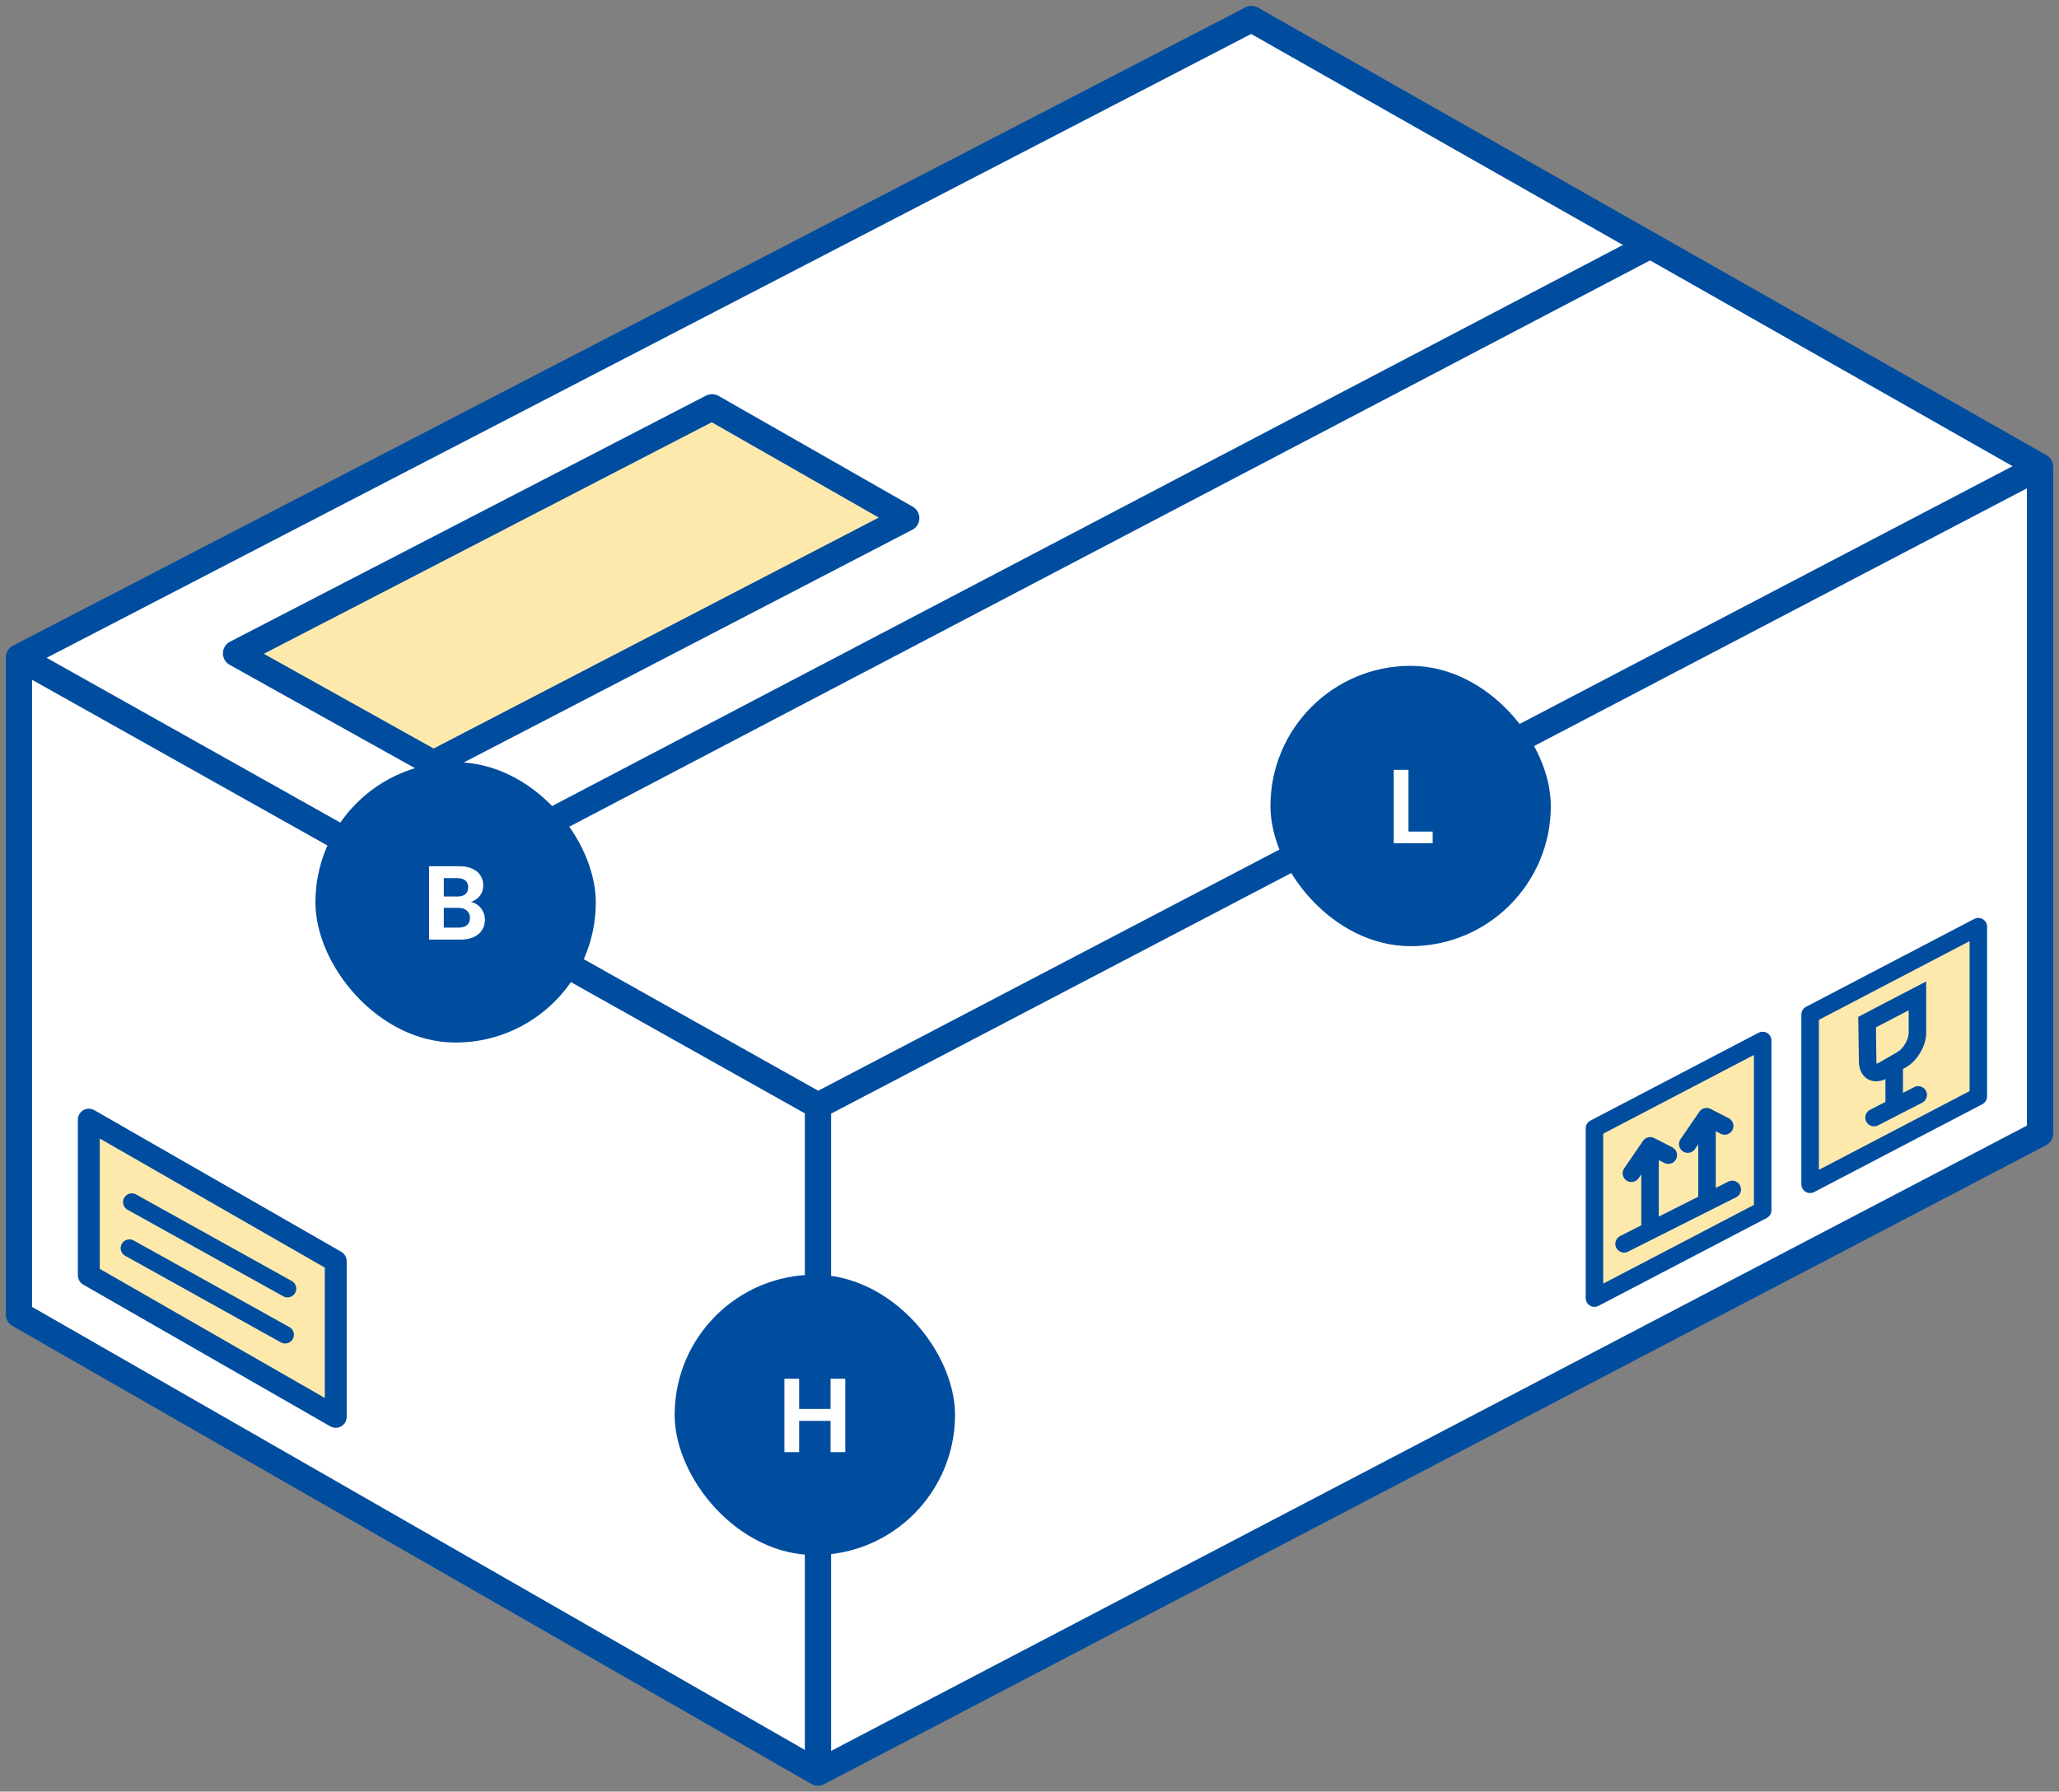
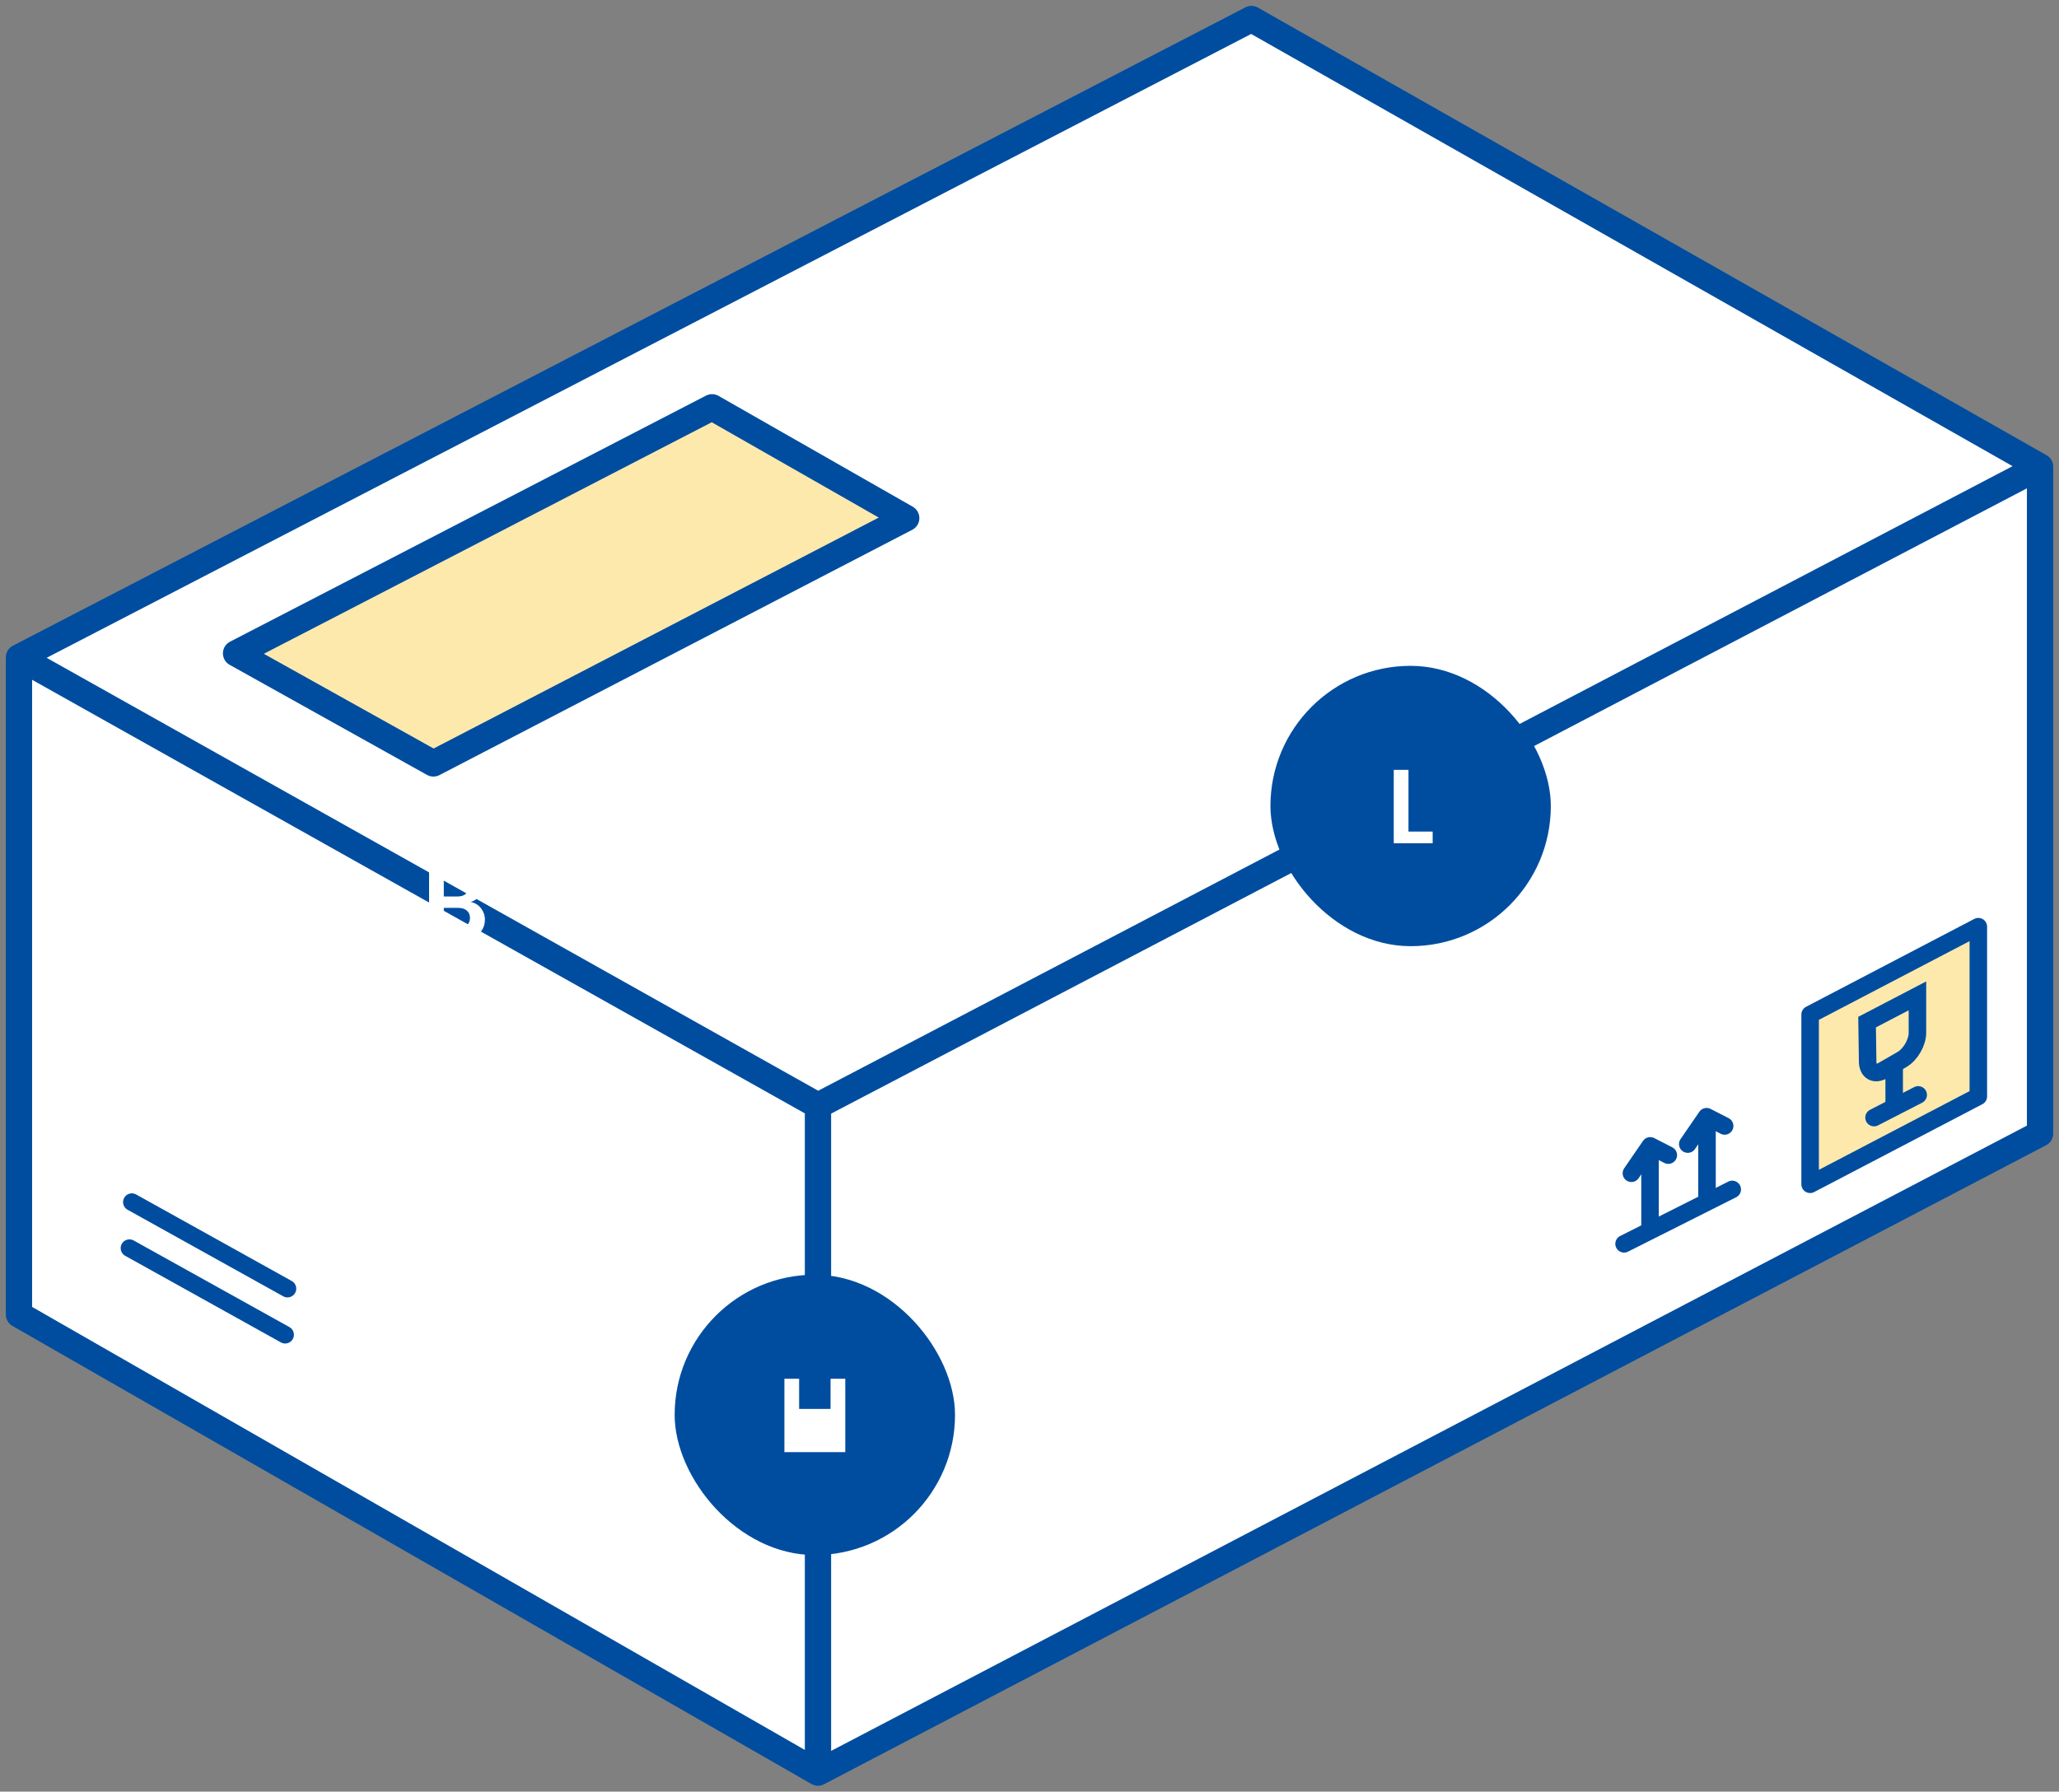
<svg xmlns="http://www.w3.org/2000/svg" width="470" height="409" viewBox="0 0 470 409" fill="none">
  <rect x="0" y="0" width="470" height="409" fill="#808080" stroke="none" />
  <path d="M185.265 404.98L4.352 301.514C4.092 251.639 3.728 151.887 4.352 151.887L285.078 7.034L375.924 57.574L465.991 107.317V258.536L185.265 404.98Z" fill="white" />
  <path d="M186.717 404.658V252.408M186.717 404.658L465.675 258.777V106.527M186.717 404.658L4.326 300.085V150.064M186.717 252.408L465.675 106.527M186.717 252.408L4.326 150.064M465.675 106.527L285.663 4.342L4.326 150.064" stroke="#004D9F" stroke-width="6" stroke-linecap="round" stroke-linejoin="round" />
-   <path d="M376.722 56.028L97.49 202.344" stroke="#004D9F" stroke-width="6" stroke-linecap="round" stroke-linejoin="round" />
  <path d="M451.586 250.295L413.188 270.356V231.609L451.586 211.549V250.295Z" fill="#FEE9AD" stroke="#004D9F" stroke-width="4" stroke-linecap="round" stroke-linejoin="round" />
-   <path d="M402.358 276.276L363.959 296.336V257.59L402.358 237.529V276.276Z" fill="#FEE9AD" stroke="#004D9F" stroke-width="4" stroke-linecap="round" stroke-linejoin="round" />
  <path d="M370.723 283.947L395.409 271.528" stroke="#004D9F" stroke-width="4" stroke-linecap="round" stroke-linejoin="round" />
  <path d="M389.654 273.598V255.346" stroke="#004D9F" stroke-width="4" stroke-linecap="round" stroke-linejoin="round" />
  <path d="M376.648 280.111V261.86" stroke="#004D9F" stroke-width="4" stroke-linecap="round" stroke-linejoin="round" />
  <path d="M372.395 267.837C373.822 265.753 375.264 263.669 376.691 261.584C378.061 262.294 379.446 263.003 380.815 263.698" stroke="#004D9F" stroke-width="4" stroke-linecap="round" stroke-linejoin="round" />
  <path d="M385.258 261.179C386.685 259.095 388.127 257.011 389.555 254.927C390.925 255.636 392.309 256.345 393.679 257.04" stroke="#004D9F" stroke-width="4" stroke-linecap="round" stroke-linejoin="round" />
  <path d="M427.779 255.129L437.858 249.948" stroke="#004D9F" stroke-width="4" stroke-linecap="round" stroke-linejoin="round" />
  <path d="M432.379 251.8V243.912" stroke="#004D9F" stroke-width="4" stroke-linecap="round" stroke-linejoin="round" />
  <path d="M437.686 227.354V235.734C437.7 237.978 436.099 240.742 434.153 241.871L429.841 244.361C427.895 245.504 426.323 244.578 426.323 242.305C426.28 239.309 426.237 236.328 426.193 233.332C430.029 231.334 433.85 229.337 437.686 227.34V227.354Z" stroke="#004D9F" stroke-width="4" stroke-miterlimit="10" />
-   <path d="M76.639 323.446L20.273 291.111V255.593L76.639 287.927V323.446Z" fill="#FEE9AD" stroke="#004D9F" stroke-width="5" stroke-linecap="round" stroke-linejoin="round" />
  <path d="M53.885 149.152L162.535 92.98L206.86 118.28L98.931 174.279L53.885 149.152Z" fill="#FEE9AD" stroke="#004D9F" stroke-width="6" stroke-linecap="round" stroke-linejoin="round" />
  <path d="M29.545 284.931L65.089 304.702" stroke="#004D9F" stroke-width="4" stroke-linecap="round" stroke-linejoin="round" />
  <path d="M30.094 274.423L65.623 294.18" stroke="#004D9F" stroke-width="4" stroke-linecap="round" stroke-linejoin="round" />
  <rect x="154" y="291" width="64" height="64" rx="32" fill="#004D9F" />
-   <path d="M192.95 314.748V331.5H189.59V324.372H182.414V331.5H179.054V314.748H182.414V321.636H189.59V314.748H192.95Z" fill="white" />
-   <rect x="72" y="174" width="64" height="64" rx="32" fill="#004D9F" />
+   <path d="M192.95 314.748V331.5H189.59V324.372V331.5H179.054V314.748H182.414V321.636H189.59V314.748H192.95Z" fill="white" />
  <path d="M107.449 205.908C108.393 206.084 109.169 206.556 109.777 207.324C110.385 208.092 110.689 208.972 110.689 209.964C110.689 210.86 110.465 211.652 110.017 212.34C109.585 213.012 108.953 213.54 108.121 213.924C107.289 214.308 106.305 214.5 105.169 214.5H97.945V197.748H104.857C105.993 197.748 106.969 197.932 107.785 198.3C108.617 198.668 109.241 199.18 109.657 199.836C110.089 200.492 110.305 201.236 110.305 202.068C110.305 203.044 110.041 203.86 109.513 204.516C109.001 205.172 108.313 205.636 107.449 205.908ZM101.305 204.66H104.377C105.177 204.66 105.793 204.484 106.225 204.132C106.657 203.764 106.873 203.244 106.873 202.572C106.873 201.9 106.657 201.38 106.225 201.012C105.793 200.644 105.177 200.46 104.377 200.46H101.305V204.66ZM104.689 211.764C105.505 211.764 106.137 211.572 106.585 211.188C107.049 210.804 107.281 210.26 107.281 209.556C107.281 208.836 107.041 208.276 106.561 207.876C106.081 207.46 105.433 207.252 104.617 207.252H101.305V211.764H104.689Z" fill="white" />
  <rect x="290" y="152" width="64" height="64" rx="32" fill="#004D9F" />
  <path d="M321.508 189.836H327.028V192.5H318.148V175.748H321.508V189.836Z" fill="white" />
</svg>